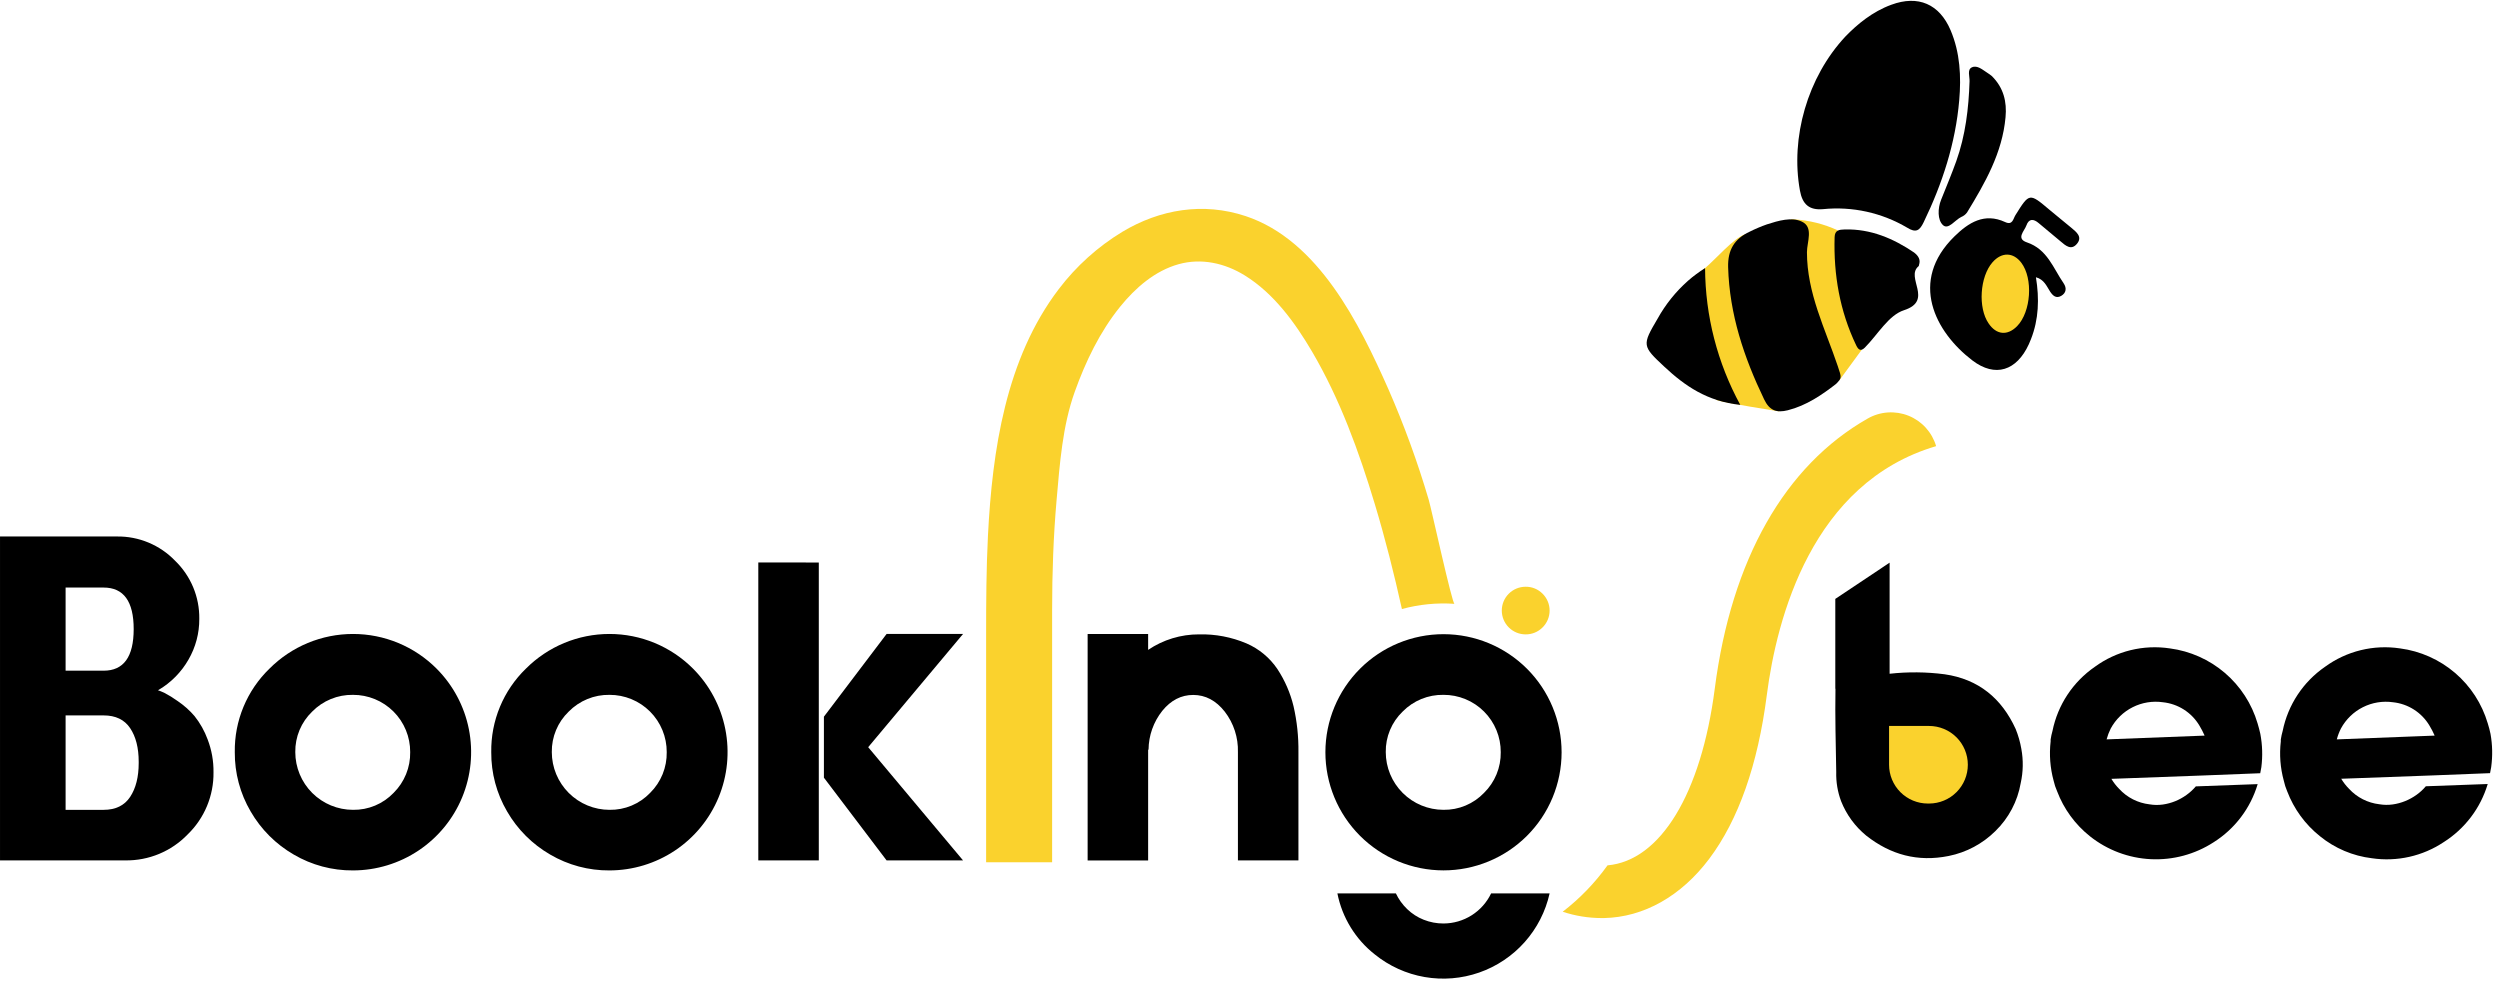
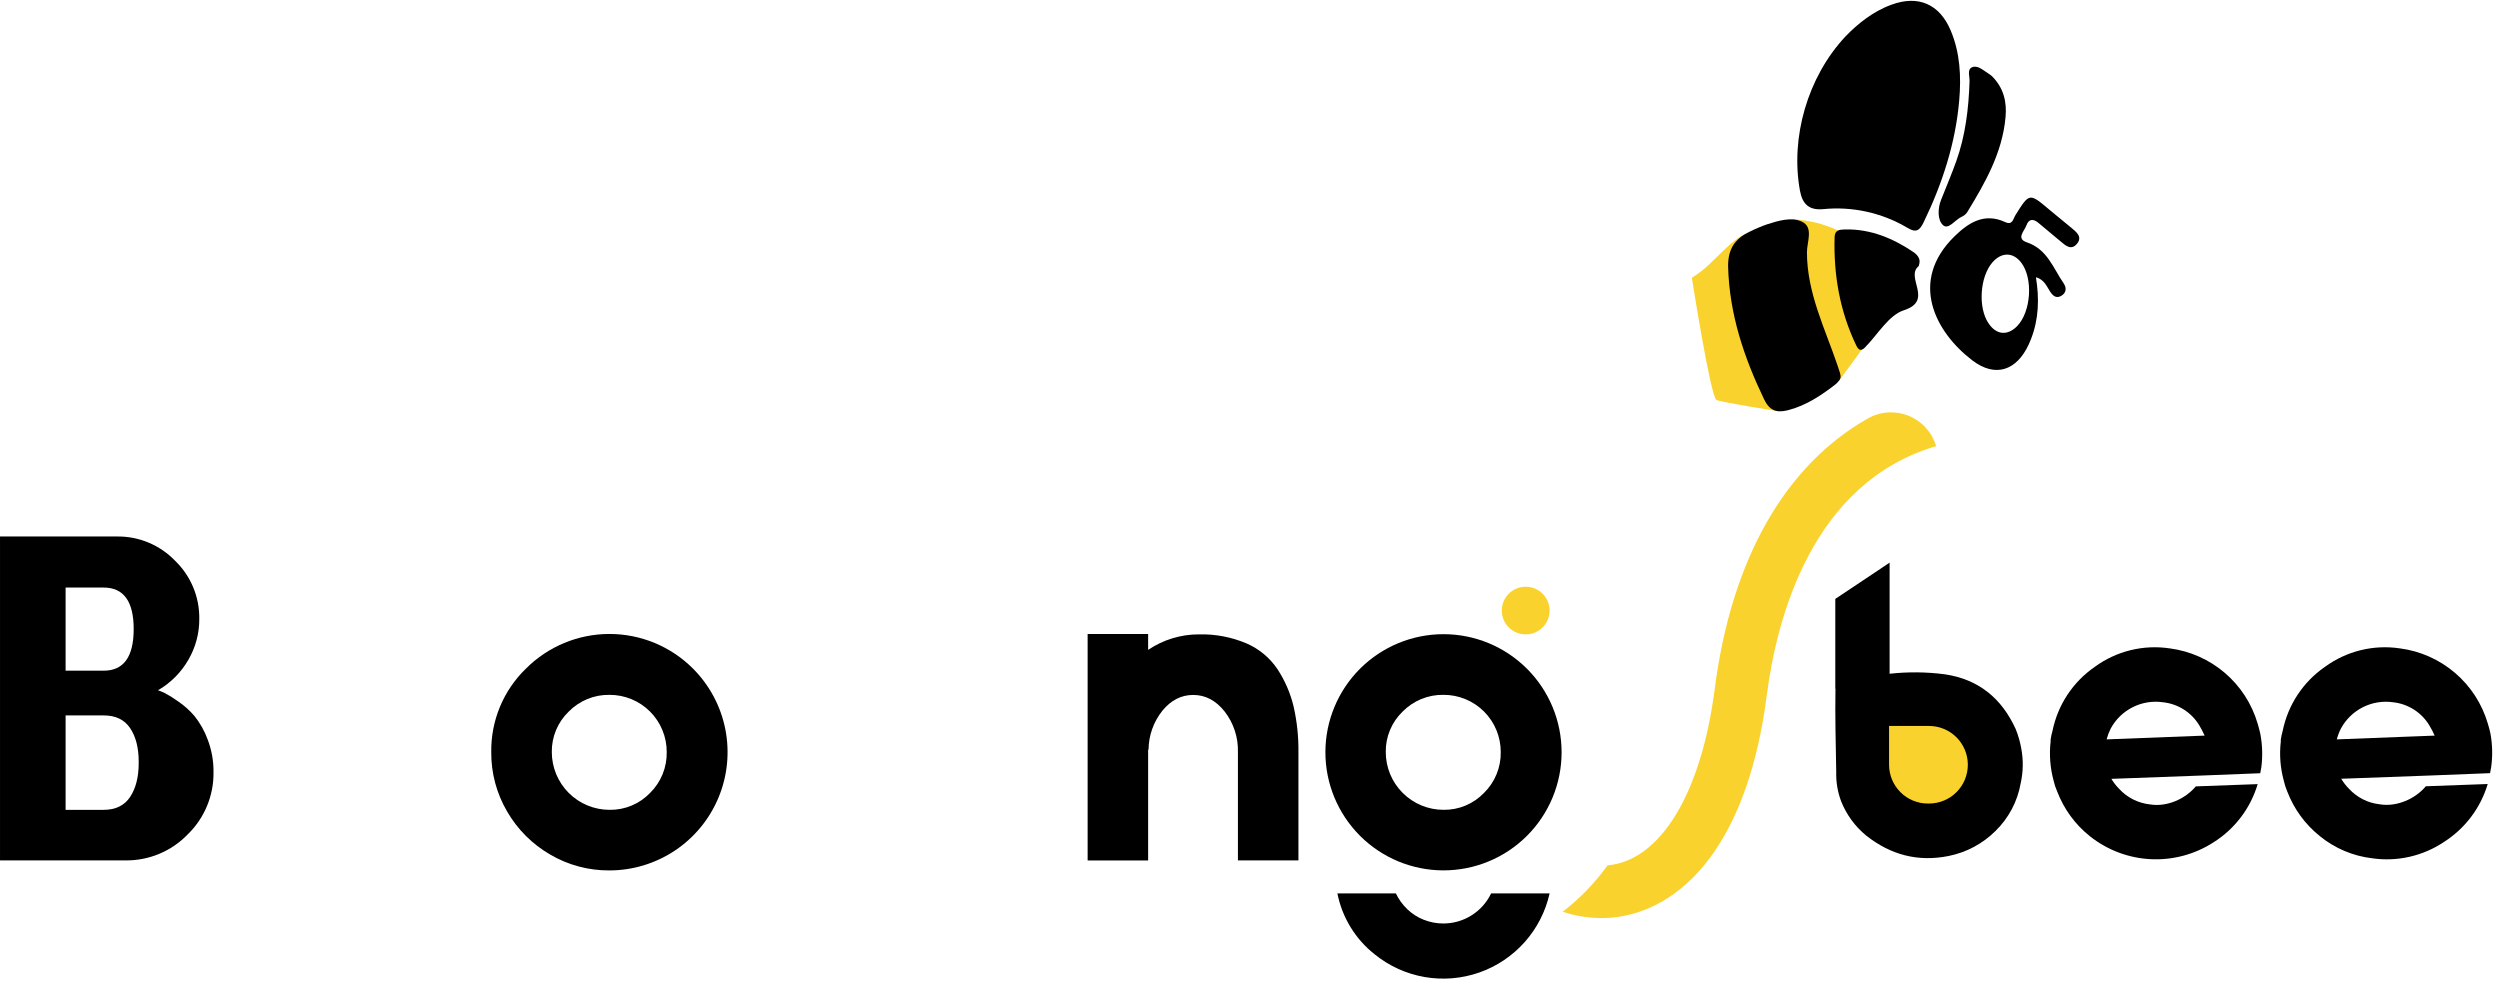
<svg xmlns="http://www.w3.org/2000/svg" width="225" height="89" viewBox="0 0 225 89" fill="none">
  <g id="Logo Booking Bee 2" clipPath="url(#clip0_1373_4132)">
    <g id="Layer 2">
      <g id="Layer 1">
        <path id="Vector" d="M181.921 67.4C181.815 66.786 181.643 66.185 181.409 65.608C180.149 62.848 178.065 61.126 175.016 60.685C173.373 60.471 171.711 60.455 170.065 60.638V50.639L165.177 53.901V61.985H165.192C165.15 64.484 165.219 66.982 165.261 69.482C165.237 70.375 165.385 71.265 165.697 72.103C166.174 73.311 166.952 74.378 167.957 75.202C170.154 76.934 172.602 77.597 175.382 77.038C176.975 76.718 178.438 75.936 179.59 74.791C180.784 73.629 181.58 72.12 181.864 70.479C182.089 69.467 182.109 68.42 181.921 67.4Z" fill="black" />
-         <path id="Vector_2" d="M177.504 21.516H180.489C181.098 21.516 181.683 21.758 182.115 22.189C182.546 22.62 182.788 23.205 182.788 23.815V30.52H177.504V21.516Z" fill="#FAD22D" />
        <path id="Vector_3" d="M161.155 19.742H161.46C162.823 19.824 164.16 20.16 165.4 20.732C166.128 24.298 166.857 27.866 167.588 31.435L165.536 34.234L162.12 30.813L161.155 19.742Z" fill="#FAD22D" />
        <path id="Vector_4" d="M152.267 24.996C152.686 24.739 153.084 24.45 153.457 24.13C154.539 23.197 155.932 21.536 157.019 21.096C157.041 21.09 157.064 21.09 157.086 21.096C157.913 21.145 157.913 30.083 157.913 30.083L160.14 37.03C160.14 37.03 155.024 36.226 154.489 36.001C153.955 35.776 152.267 24.996 152.267 24.996Z" fill="#FAD22D" />
-         <path id="Vector_5" d="M101.005 20.867C98.794 22.209 96.856 23.956 95.292 26.015C90.513 32.292 89.31 40.534 88.916 48.205C88.766 51.175 88.751 54.17 88.751 57.152V77.606H94.691V54.873C94.691 51.615 94.805 48.286 95.092 45.012C95.379 41.737 95.626 38.329 96.728 35.26C97.703 32.537 98.985 29.866 100.809 27.607C102.181 25.909 103.94 24.372 106.084 23.775C108.133 23.208 110.235 23.681 112.024 24.785C114.64 26.401 116.551 29.035 118.086 31.646C120.595 35.918 122.313 40.648 123.736 45.378C124.674 48.489 125.469 51.642 126.172 54.813C127.712 54.393 129.312 54.235 130.904 54.345C130.686 54.33 128.823 45.776 128.585 44.98C127.585 41.586 126.371 38.258 124.952 35.017C122.345 29.141 118.665 21.634 112.113 19.451C108.287 18.181 104.393 18.832 101.005 20.867Z" fill="#FAD22D" />
        <path id="Vector_6" d="M174.249 40.154C163.079 43.441 159.906 55.618 159.01 62.578C158.203 68.835 156.463 73.78 153.837 77.283C151.307 80.656 147.936 82.552 144.359 82.626H144.147C142.956 82.624 141.772 82.432 140.642 82.057C142.184 80.87 143.543 79.464 144.676 77.882C149.431 77.466 153.109 71.434 154.329 61.979C155.827 50.346 160.646 41.904 168.086 37.673C168.64 37.355 169.259 37.166 169.897 37.122C170.535 37.077 171.175 37.178 171.768 37.416C172.361 37.654 172.893 38.024 173.322 38.497C173.752 38.971 174.069 39.535 174.249 40.149V40.154Z" fill="#FAD22D" />
        <path id="Vector_7" d="M166.095 3.277C167.147 2.193 168.513 1.049 170.223 0.426C172.634 -0.463 174.547 0.356 175.555 2.725C176.411 4.745 176.515 6.881 176.33 9.027C175.998 12.89 174.815 16.516 173.132 19.996C172.768 20.754 172.444 20.986 171.647 20.491C169.366 19.144 166.714 18.559 164.078 18.823C162.825 18.935 162.216 18.385 161.994 17.148C161.13 12.4 162.657 6.953 166.095 3.277Z" fill="black" />
        <path id="Vector_8" d="M165.249 34.55C163.972 35.54 162.583 36.498 160.9 36.924C159.91 37.171 159.257 36.966 158.767 35.934C156.957 32.164 155.653 28.288 155.532 24.053C155.487 22.494 156.098 21.506 157.433 20.87C157.949 20.61 158.481 20.384 159.027 20.192C160.056 19.86 161.254 19.506 162.162 19.945C163.244 20.439 162.628 21.771 162.625 22.689C162.625 26.38 164.264 29.583 165.395 32.939C165.756 34.013 165.774 34.008 165.249 34.55Z" fill="black" />
        <path id="Vector_9" d="M186.424 20.504C185.78 19.957 185.107 19.439 184.466 18.892C182.639 17.348 182.649 17.348 181.389 19.363C181.186 19.682 181.142 20.306 180.459 19.984C178.595 19.123 177.169 20.036 175.912 21.264C171.764 25.313 174.164 29.887 177.518 32.441C179.575 34.005 181.501 33.367 182.595 30.981C182.664 30.828 182.731 30.674 182.788 30.521C183.488 28.743 183.55 26.885 183.233 24.952C183.976 25.157 184.191 25.751 184.515 26.251C184.763 26.62 185.052 26.887 185.505 26.63C185.958 26.372 186.023 25.932 185.726 25.496C184.785 24.13 184.258 22.432 182.426 21.816C181.412 21.474 182.201 20.791 182.374 20.293C182.597 19.66 183.02 19.677 183.498 20.093C184.137 20.647 184.807 21.167 185.444 21.717C185.904 22.11 186.411 22.566 186.929 21.939C187.446 21.313 186.872 20.88 186.424 20.504ZM179.328 23.603C180.147 22.672 181.189 22.687 181.914 23.642C182.998 25.065 182.798 28.068 181.538 29.355C180.669 30.236 179.677 30.147 178.974 29.107C178.006 27.704 178.184 24.902 179.328 23.603Z" fill="black" />
        <path id="Vector_10" d="M172.268 22.726C172.691 23.055 172.857 23.392 172.713 23.835C172.713 23.877 172.698 23.934 172.671 23.959C171.449 24.966 174.057 27.048 171.359 27.919C169.968 28.367 168.996 30.119 167.835 31.285C167.434 31.686 167.224 31.426 167.048 31.06C165.58 27.986 165.016 24.733 165.115 21.345C165.132 20.706 165.536 20.664 166.016 20.652C168.379 20.585 170.426 21.479 172.268 22.726Z" fill="black" />
-         <path id="Vector_11" d="M156.625 36.438C153.655 36.128 151.638 34.73 149.794 33.007C147.789 31.134 147.774 31.074 149.185 28.678C149.894 27.4 150.815 26.251 151.908 25.28C152.394 24.857 152.912 24.472 153.457 24.129C153.476 28.431 154.565 32.661 156.625 36.438Z" fill="black" />
        <path id="Vector_12" d="M179.26 6.84C180.33 7.897 180.629 9.169 180.498 10.552C180.211 13.753 178.661 16.458 177.033 19.124C176.901 19.303 176.722 19.443 176.515 19.527C175.946 19.797 175.35 20.718 174.862 20.255C174.374 19.792 174.384 18.77 174.701 17.978C175.162 16.822 175.644 15.676 176.062 14.512C176.894 12.184 177.181 9.763 177.26 7.308C177.275 6.882 177.038 6.28 177.451 6.07C177.946 5.822 178.441 6.29 178.877 6.565C179.01 6.649 179.138 6.741 179.26 6.84Z" fill="black" />
        <path id="Vector_13" d="M18.688 66.55C18.41 65.789 18.011 65.077 17.505 64.444C17.06 63.925 16.547 63.47 15.98 63.09C15.598 62.813 15.196 62.565 14.777 62.347C14.552 62.246 14.364 62.172 14.213 62.12L14.29 62.083C15.398 61.425 16.317 60.493 16.958 59.375C17.608 58.257 17.946 56.985 17.936 55.692C17.948 54.718 17.762 53.751 17.387 52.852C17.011 51.953 16.456 51.141 15.755 50.464C15.079 49.763 14.266 49.208 13.367 48.833C12.468 48.458 11.502 48.271 10.527 48.284H0.001V77.436H11.28C12.324 77.45 13.359 77.251 14.323 76.85C15.287 76.449 16.158 75.855 16.884 75.104C17.634 74.379 18.228 73.507 18.629 72.544C19.03 71.58 19.23 70.544 19.215 69.501C19.228 68.493 19.049 67.491 18.688 66.55ZM5.904 52.88H9.325C11.131 52.88 12.034 54.128 12.032 56.623C12.031 59.117 11.128 60.364 9.325 60.362H5.904V52.88ZM12.483 68.674C12.483 69.93 12.226 70.945 11.713 71.721C11.2 72.496 10.404 72.885 9.325 72.886H5.904V64.387H9.325C10.404 64.387 11.2 64.769 11.713 65.533C12.226 66.297 12.483 67.306 12.483 68.56V68.674Z" fill="black" />
-         <path id="Vector_14" d="M39.293 60.178C38.306 59.189 37.134 58.404 35.844 57.868C34.553 57.332 33.17 57.057 31.773 57.057C30.375 57.057 28.992 57.332 27.701 57.868C26.411 58.404 25.238 59.189 24.252 60.178C23.246 61.152 22.45 62.321 21.913 63.615C21.376 64.908 21.11 66.297 21.131 67.697C21.117 69.573 21.611 71.418 22.561 73.036C23.491 74.644 24.827 75.98 26.435 76.91C28.053 77.859 29.898 78.352 31.774 78.338C33.876 78.335 35.931 77.709 37.678 76.54C39.426 75.37 40.788 73.709 41.592 71.767C42.396 69.824 42.607 67.686 42.198 65.624C41.789 63.562 40.778 61.667 39.293 60.178ZM35.422 71.361C34.951 71.852 34.384 72.241 33.757 72.503C33.129 72.765 32.454 72.895 31.774 72.885C30.395 72.885 29.073 72.338 28.098 71.363C27.124 70.388 26.576 69.066 26.576 67.688C26.566 67.007 26.696 66.332 26.958 65.704C27.221 65.077 27.61 64.51 28.101 64.039C28.578 63.554 29.149 63.17 29.779 62.912C30.409 62.653 31.085 62.526 31.766 62.537C32.444 62.534 33.115 62.665 33.741 62.923C34.367 63.181 34.936 63.56 35.415 64.039C35.894 64.518 36.273 65.087 36.531 65.713C36.789 66.339 36.92 67.01 36.917 67.688C36.929 68.369 36.803 69.046 36.546 69.677C36.289 70.309 35.907 70.881 35.422 71.361Z" fill="black" />
        <path id="Vector_15" d="M62.373 60.178C61.387 59.189 60.215 58.404 58.924 57.868C57.633 57.332 56.25 57.057 54.853 57.057C53.455 57.057 52.072 57.332 50.781 57.868C49.491 58.404 48.319 59.189 47.332 60.178C46.326 61.152 45.531 62.322 44.994 63.615C44.458 64.908 44.192 66.297 44.213 67.697C44.199 69.573 44.692 71.418 45.642 73.036C46.571 74.644 47.907 75.98 49.515 76.91C51.133 77.859 52.978 78.352 54.854 78.338C56.956 78.335 59.011 77.709 60.758 76.54C62.506 75.37 63.868 73.709 64.672 71.767C65.476 69.824 65.687 67.686 65.278 65.624C64.869 63.562 63.858 61.667 62.373 60.178ZM58.51 71.361C58.039 71.852 57.472 72.241 56.844 72.503C56.217 72.765 55.541 72.895 54.861 72.885C53.483 72.885 52.161 72.338 51.186 71.363C50.211 70.388 49.663 69.066 49.663 67.688C49.653 67.007 49.783 66.332 50.046 65.704C50.308 65.077 50.697 64.51 51.188 64.039C51.666 63.554 52.237 63.17 52.867 62.912C53.497 62.653 54.173 62.526 54.854 62.537C55.531 62.534 56.202 62.665 56.828 62.923C57.455 63.181 58.024 63.56 58.502 64.039C58.981 64.518 59.361 65.087 59.618 65.713C59.876 66.339 60.008 67.01 60.005 67.688C60.017 68.369 59.892 69.046 59.635 69.678C59.378 70.309 58.995 70.882 58.51 71.361Z" fill="black" />
-         <path id="Vector_16" d="M86.674 57.056H79.793L74.152 64.501V69.991L79.793 77.436H86.674L78.137 67.246L86.674 57.056ZM68.247 50.621V77.436H73.692V50.626L68.247 50.621Z" fill="black" />
        <path id="Vector_17" d="M116.418 63.56C116.131 62.372 115.642 61.242 114.97 60.221C114.282 59.199 113.316 58.396 112.186 57.907C110.836 57.335 109.381 57.058 107.916 57.093C106.283 57.088 104.686 57.574 103.332 58.489V57.06H97.887V77.441H103.332V67.471H103.369C103.38 66.2 103.815 64.968 104.607 63.974C105.384 63.02 106.311 62.544 107.389 62.545C108.493 62.545 109.439 63.046 110.228 64.048C111.032 65.091 111.451 66.38 111.413 67.696V77.436H116.859V67.696C116.877 66.305 116.729 64.916 116.418 63.56Z" fill="black" />
        <path id="Vector_18" d="M137.436 60.194C135.444 58.2 132.741 57.078 129.922 57.076C127.103 57.074 124.399 58.192 122.404 60.184C120.41 62.176 119.288 64.879 119.286 67.698C119.285 70.517 120.403 73.221 122.395 75.216C123.381 76.203 124.552 76.987 125.841 77.522C127.13 78.057 128.512 78.333 129.908 78.334C131.304 78.335 132.686 78.061 133.976 77.527C135.266 76.994 136.438 76.212 137.426 75.225C138.413 74.239 139.197 73.068 139.732 71.779C140.267 70.49 140.543 69.108 140.544 67.712C140.545 66.316 140.271 64.934 139.737 63.644C139.204 62.354 138.422 61.182 137.436 60.194ZM133.562 71.359C133.092 71.85 132.525 72.239 131.898 72.501C131.271 72.764 130.596 72.894 129.916 72.884C128.538 72.884 127.216 72.337 126.241 71.362C125.266 70.387 124.719 69.065 124.719 67.686C124.708 67.006 124.838 66.331 125.1 65.704C125.362 65.076 125.75 64.509 126.241 64.038C126.719 63.552 127.29 63.169 127.921 62.91C128.551 62.652 129.228 62.525 129.909 62.536C130.587 62.532 131.26 62.664 131.887 62.922C132.515 63.18 133.085 63.56 133.564 64.04C134.044 64.52 134.424 65.09 134.682 65.718C134.94 66.345 135.071 67.018 135.067 67.696C135.077 68.377 134.949 69.052 134.69 69.682C134.432 70.312 134.048 70.882 133.562 71.359Z" fill="black" />
        <path id="Vector_19" d="M129.916 83.114C130.813 83.112 131.691 82.856 132.448 82.377C133.206 81.898 133.814 81.215 134.201 80.406H139.465C139.102 82.035 138.329 83.544 137.219 84.791C136.109 86.037 134.7 86.98 133.124 87.53C131.549 88.079 129.859 88.218 128.214 87.932C126.57 87.646 125.026 86.945 123.729 85.896C121.988 84.526 120.795 82.579 120.365 80.406H125.629C125.879 80.934 126.223 81.412 126.644 81.817C127.071 82.231 127.576 82.557 128.129 82.775C128.698 83.001 129.304 83.117 129.916 83.114Z" fill="black" />
        <path id="Vector_20" d="M138.827 56.472C138.627 56.672 138.39 56.831 138.128 56.937C137.867 57.044 137.587 57.097 137.304 57.094C136.736 57.094 136.191 56.868 135.789 56.466C135.387 56.064 135.161 55.519 135.161 54.95C135.161 54.382 135.387 53.837 135.789 53.435C136.191 53.033 136.736 52.807 137.304 52.807C137.587 52.803 137.867 52.856 138.128 52.963C138.39 53.07 138.627 53.228 138.827 53.428C139.029 53.627 139.189 53.864 139.299 54.125C139.409 54.386 139.465 54.667 139.465 54.95C139.465 55.234 139.409 55.514 139.299 55.776C139.189 56.037 139.029 56.274 138.827 56.472Z" fill="#FAD22D" />
        <path id="Vector_21" d="M203.43 66.049C203.36 65.734 203.278 65.42 203.182 65.106C202.661 63.337 201.637 61.758 200.236 60.56C198.834 59.362 197.115 58.596 195.287 58.356C192.907 57.997 190.483 58.591 188.539 60.01C186.569 61.367 185.202 63.435 184.725 65.779C184.652 66.034 184.595 66.294 184.557 66.556V66.725C184.421 67.912 184.512 69.114 184.827 70.267C184.899 70.592 185.003 70.908 185.139 71.212C185.741 72.803 186.761 74.202 188.091 75.261C189.657 76.507 191.575 77.23 193.573 77.326C195.572 77.423 197.551 76.89 199.229 75.801C201.14 74.595 202.547 72.737 203.19 70.571L197.623 70.774C197.375 71.067 197.092 71.327 196.779 71.549C196.469 71.772 196.134 71.958 195.782 72.103C195.419 72.251 195.04 72.353 194.653 72.408C194.255 72.464 193.851 72.458 193.455 72.39C192.411 72.27 191.445 71.779 190.732 71.007C190.46 70.733 190.223 70.427 190.024 70.096L198.257 69.794L203.42 69.591C203.464 69.388 203.499 69.207 203.521 69.051C203.648 68.052 203.617 67.039 203.43 66.049ZM189.594 66.544C189.685 66.207 189.809 65.879 189.965 65.567C190.413 64.739 191.104 64.069 191.945 63.646C192.786 63.223 193.736 63.069 194.668 63.203C195.338 63.274 195.983 63.499 196.552 63.862C197.12 64.225 197.596 64.716 197.942 65.294C198.12 65.587 198.278 65.891 198.415 66.205L189.594 66.544Z" fill="black" />
        <path id="Vector_22" d="M224.146 66.049C224.079 65.735 224 65.42 223.899 65.106C223.377 63.337 222.354 61.758 220.952 60.56C219.551 59.362 217.831 58.596 216.003 58.356C213.623 57.997 211.198 58.591 209.253 60.01C207.284 61.367 205.918 63.435 205.442 65.779C205.368 66.034 205.312 66.294 205.273 66.556V66.725C205.135 67.912 205.226 69.114 205.543 70.267C205.613 70.591 205.714 70.907 205.845 71.212C206.448 72.802 207.468 74.201 208.798 75.261C210.137 76.35 211.758 77.036 213.471 77.242C215.73 77.574 218.033 77.058 219.934 75.791C221.842 74.584 223.249 72.726 223.894 70.561L218.325 70.764C218.078 71.057 217.795 71.317 217.483 71.539C217.168 71.763 216.829 71.95 216.471 72.096C216.108 72.244 215.728 72.346 215.34 72.4C214.942 72.456 214.538 72.45 214.142 72.383C213.098 72.262 212.132 71.771 211.419 70.999C211.146 70.726 210.908 70.42 210.709 70.088L218.944 69.787L224.104 69.584C224.151 69.381 224.183 69.2 224.206 69.044C224.343 68.049 224.323 67.038 224.146 66.049ZM210.313 66.544C210.402 66.206 210.526 65.878 210.684 65.566C211.131 64.74 211.82 64.071 212.658 63.649C213.497 63.226 214.445 63.07 215.374 63.203C216.045 63.274 216.689 63.5 217.257 63.863C217.825 64.226 218.3 64.716 218.646 65.294C218.825 65.586 218.983 65.891 219.119 66.205L210.313 66.544Z" fill="black" />
        <path id="Vector_23" d="M173.62 72.318H173.506C173.048 72.318 172.594 72.228 172.17 72.052C171.747 71.877 171.362 71.62 171.038 71.295C170.714 70.971 170.457 70.586 170.281 70.162C170.106 69.738 170.016 69.284 170.016 68.826V65.336H173.615C174.541 65.336 175.428 65.704 176.083 66.358C176.737 67.013 177.105 67.9 177.105 68.826C177.106 69.751 176.739 70.639 176.086 71.293C175.432 71.948 174.545 72.317 173.62 72.318Z" fill="#FAD22D" />
      </g>
    </g>
  </g>
  <defs>
    <clipPath id="clip0_1373_4132">
      <rect width="224.299" height="88" fill="white" transform="translate(0 0.076)" />
    </clipPath>
  </defs>
</svg>